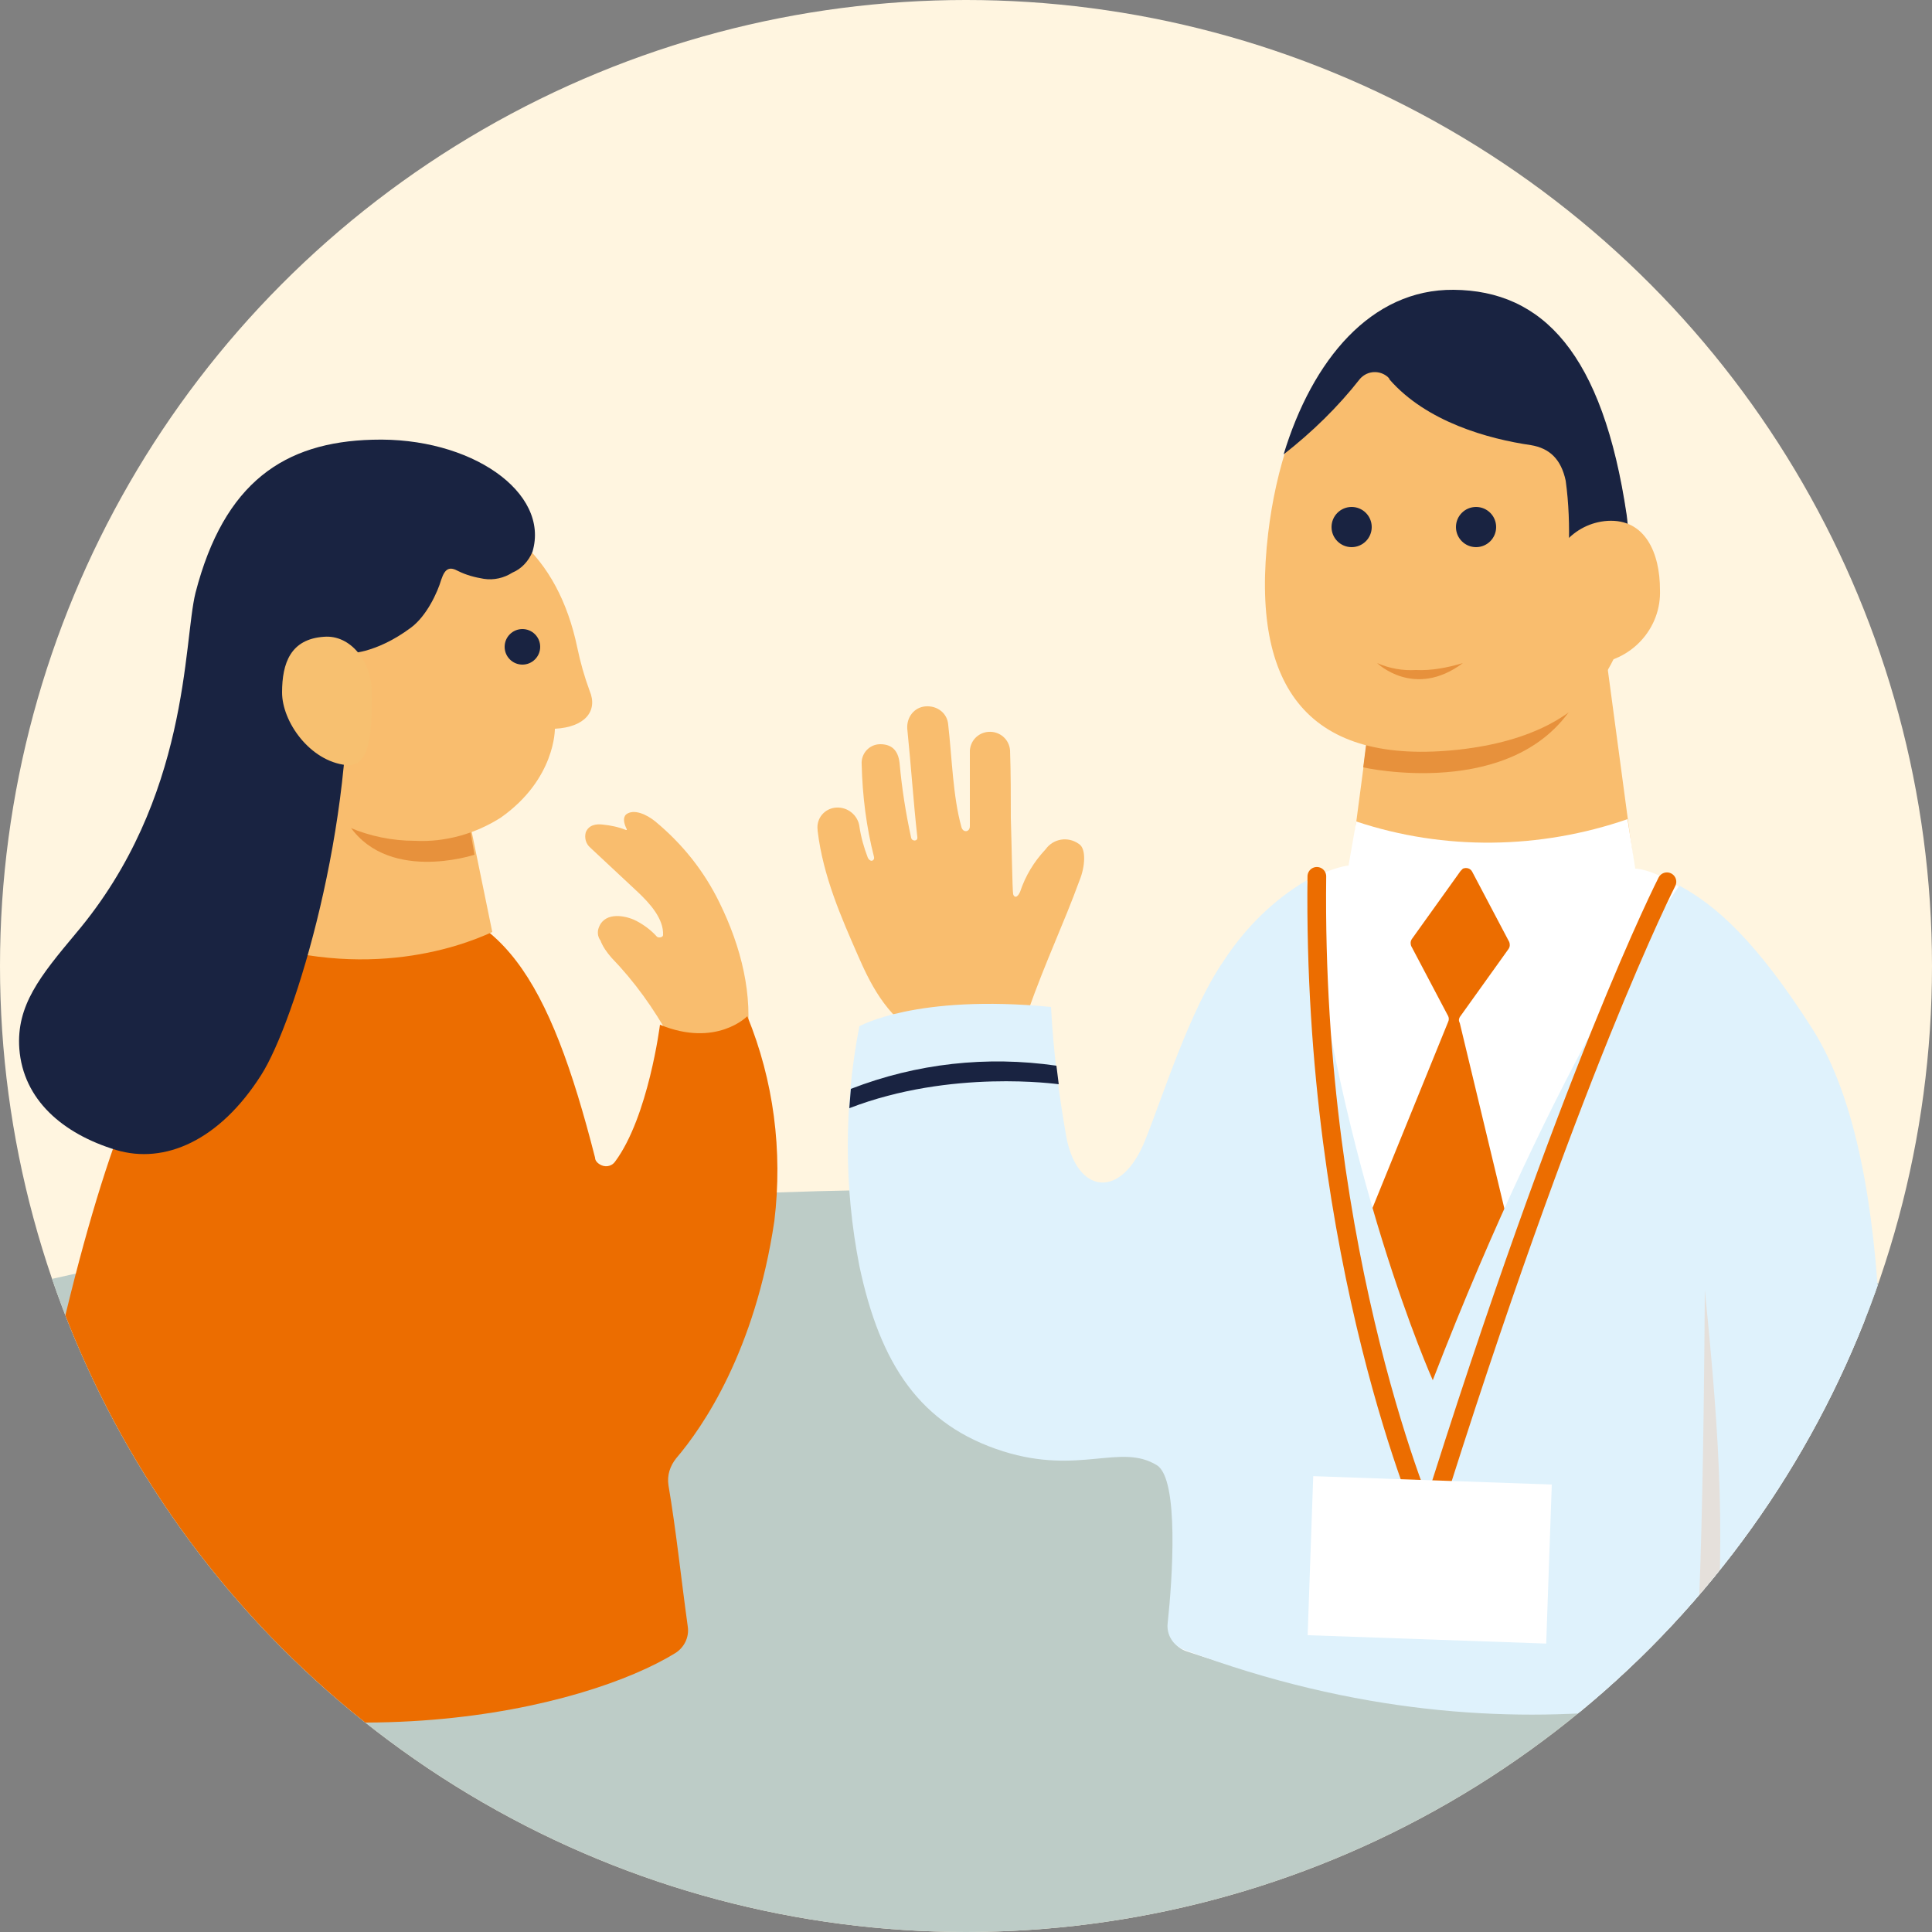
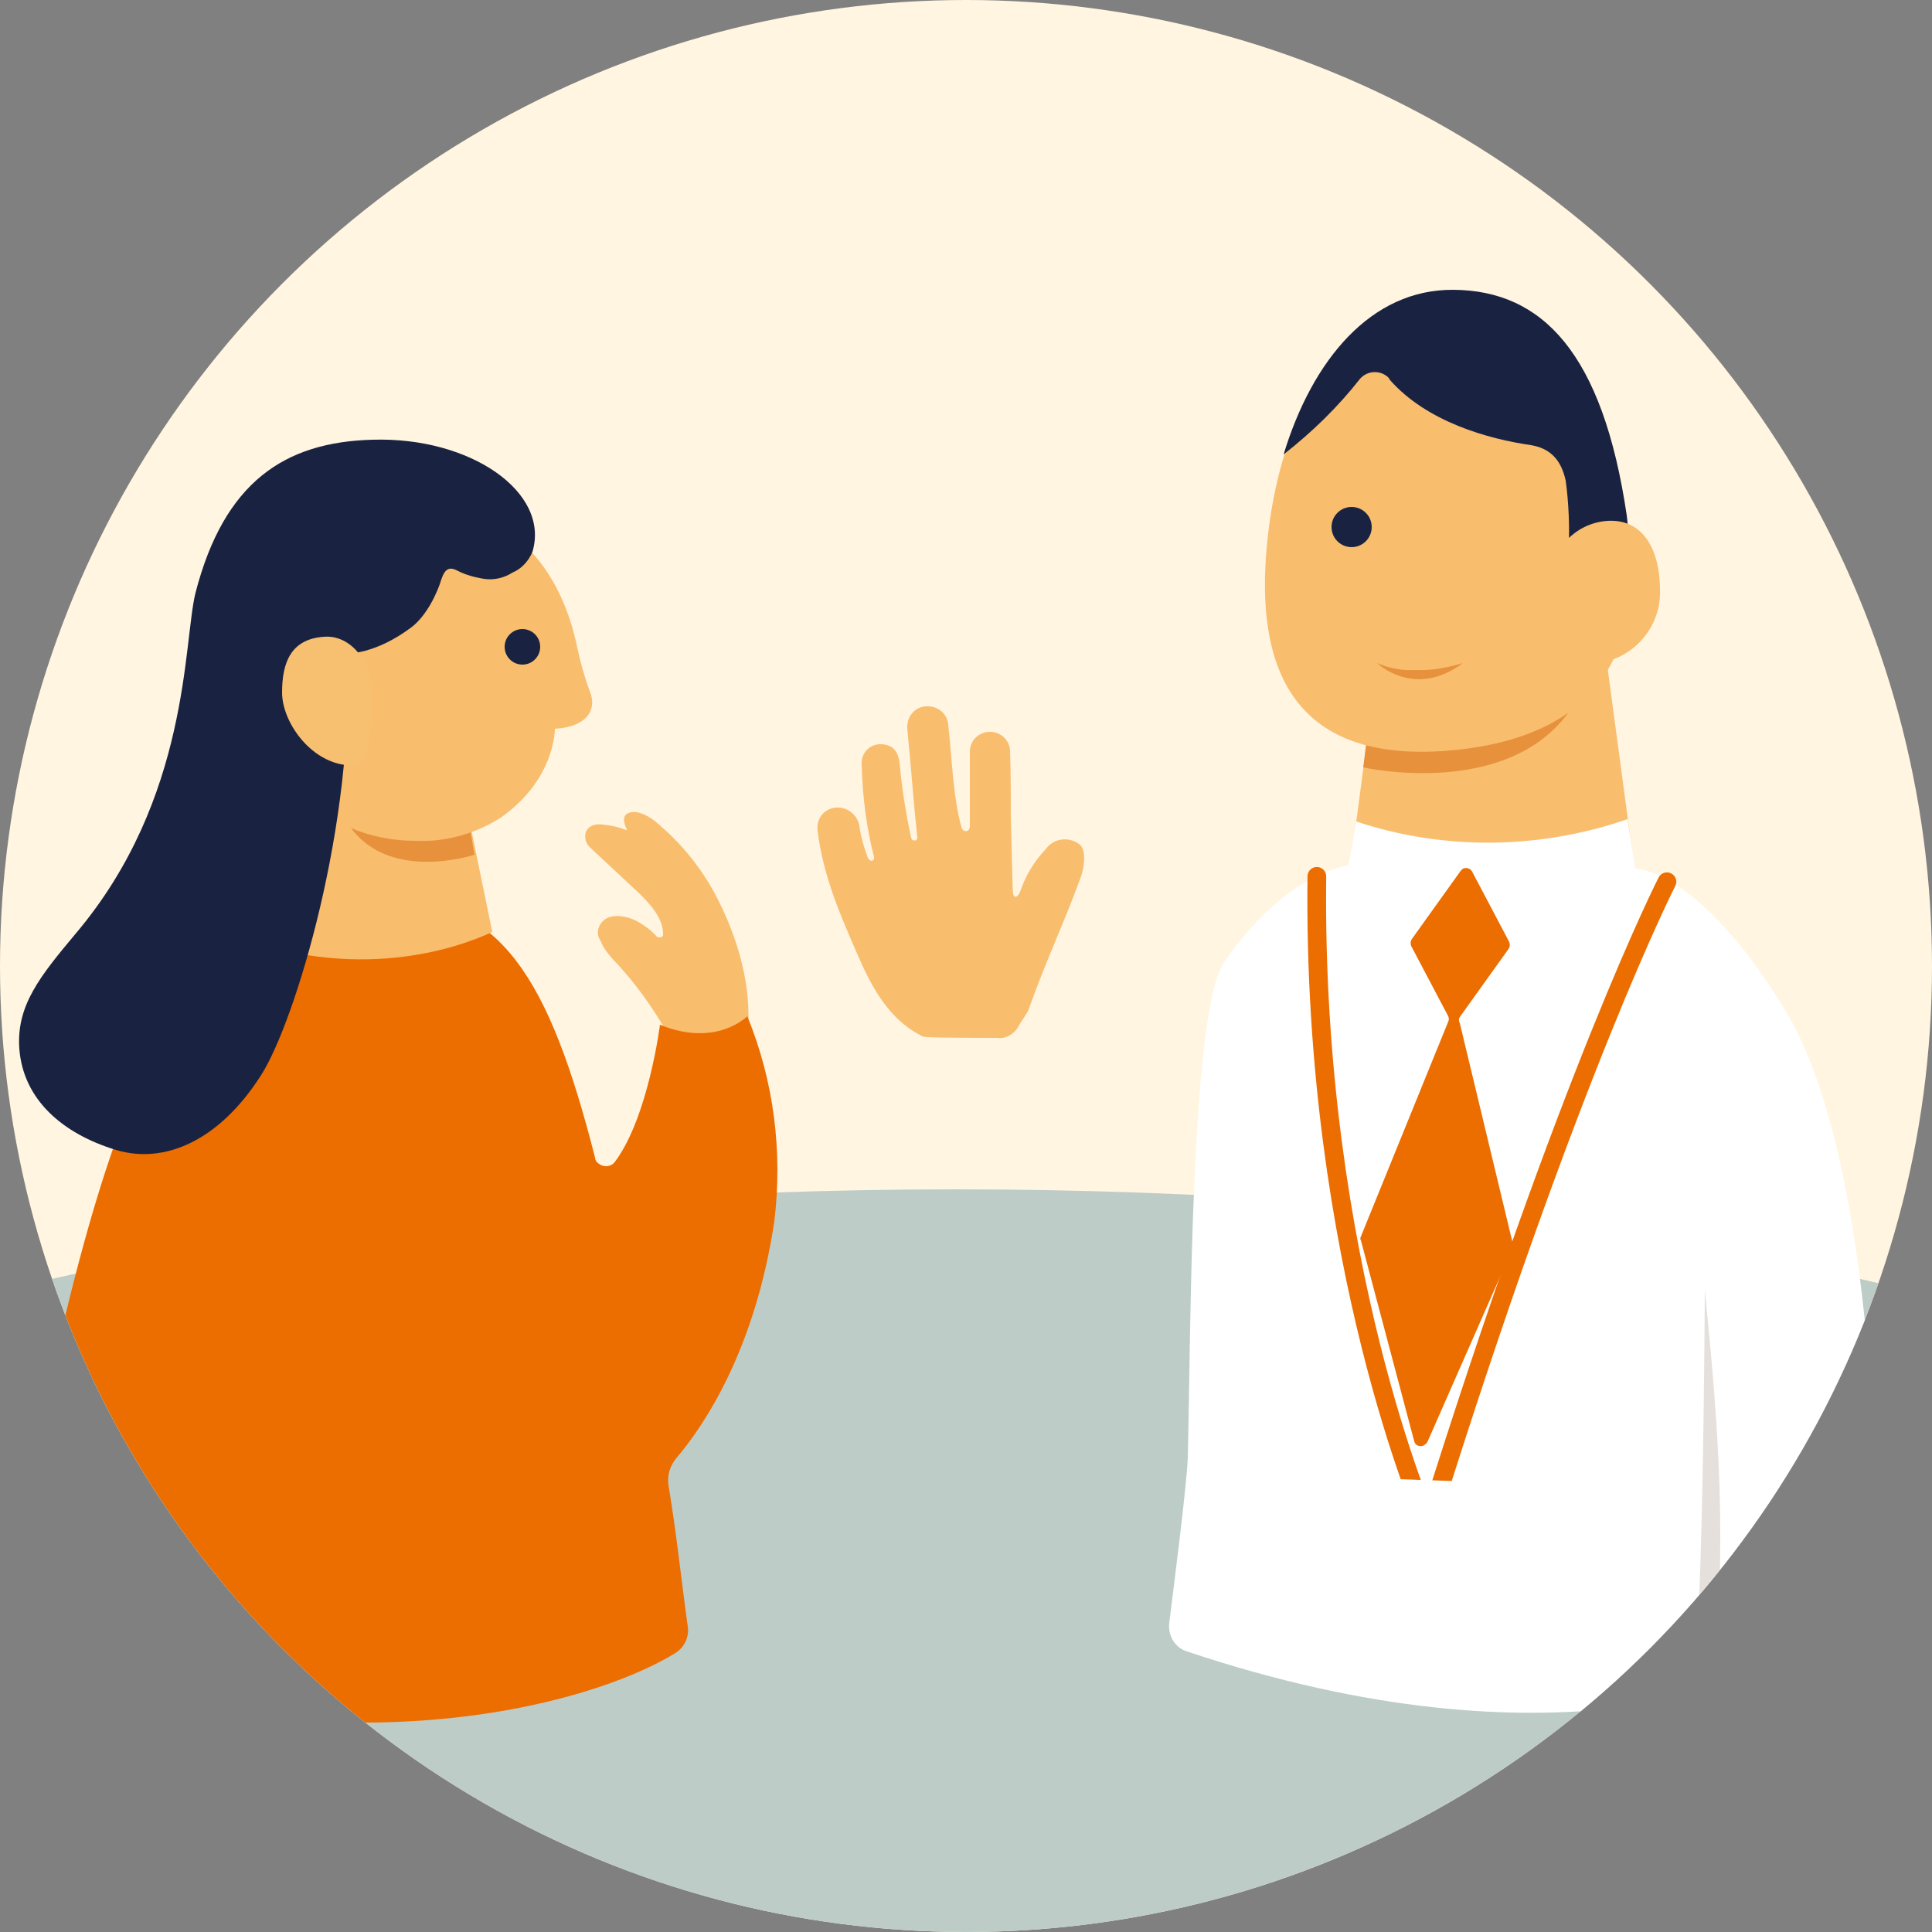
<svg xmlns="http://www.w3.org/2000/svg" xmlns:xlink="http://www.w3.org/1999/xlink" version="1.1" id="レイヤー_1" x="0px" y="0px" viewBox="0 0 250 250" style="enable-background:new 0 0 250 250;" xml:space="preserve">
  <rect x="0" y="0" width="250" height="250" fill="#808080" stroke="none" />
  <style type="text/css">
	.st0{fill:#FFF5E0;}
	.st1{clip-path:url(#SVGID_00000059288470612649713760000003763383642608663485_);fill:#BDCCC7;}
	.st2{clip-path:url(#SVGID_00000059288470612649713760000003763383642608663485_);}
	.st3{fill:#F9BD6E;}
	.st4{fill:#E7913C;}
	.st5{fill:#192341;}
	.st6{fill:#FFFFFF;}
	.st7{fill:#EC6D00;}
	.st8{fill:#DFF2FC;}
	.st9{fill:none;stroke:#EC6D00;stroke-width:2.42;stroke-linecap:round;stroke-linejoin:round;}
	.st10{fill:#E5E0DB;}
	.st11{fill:#F7C070;}
</style>
  <circle class="st0" cx="125" cy="125" r="125" />
  <g>
    <defs>
      <circle id="SVGID_1_" cx="125" cy="125" r="125" />
    </defs>
    <clipPath id="SVGID_00000105408789561561869180000000573903289821088419_">
      <use xlink:href="#SVGID_1_" style="overflow:visible;" />
    </clipPath>
    <ellipse style="clip-path:url(#SVGID_00000105408789561561869180000000573903289821088419_);fill:#BDCCC7;" cx="123.7" cy="204.4" rx="183.5" ry="50.5" />
    <g style="clip-path:url(#SVGID_00000105408789561561869180000000573903289821088419_);">
      <g id="レイヤー_2_00000103249350250135658230000008665965164676995472_">
        <g id="L_00000031897662272833990350000013205536872640762266_">
          <path class="st3" d="M139.6,109.2c-1.4-1-3.3-0.7-4.3,0.7c-1.5,1.6-2.6,3.4-3.3,5.5c-0.4,0.9-0.8,0.7-0.9,0.3      c-0.1-0.4-0.2-6.9-0.3-9.8c0-2.9,0-5.8-0.1-8.8c-0.1-1.4-1.3-2.5-2.8-2.4c-1.3,0.1-2.3,1.1-2.4,2.4c0,3,0,9,0,9.8      s-0.9,0.9-1.1,0.1c-1.1-4-1.2-8.8-1.7-13.2c-0.1-1.5-1.4-2.5-2.9-2.4c-1.5,0.1-2.5,1.4-2.4,2.9c0.5,4.9,0.8,9.5,1.3,14      c0.1,0.6-0.7,0.6-0.8,0.1c-0.7-3.2-1.2-6.4-1.5-9.7c-0.2-1.7-1.1-2.4-2.5-2.4c-1.4,0-2.5,1.2-2.4,2.6c0.1,4.1,0.6,8.1,1.6,12      c0.1,0.4-0.4,0.8-0.8,0.1c-0.5-1.3-0.9-2.7-1.1-4.1c-0.2-1.4-1.5-2.5-3-2.4c-1.5,0.1-2.6,1.4-2.4,2.9c0,0,0,0,0,0.1      c0.7,5.9,3.1,11.3,5.2,16.1c1.4,3.2,3.6,8,8,10.3c0.3,0.2,0.6,0.3,1,0.3c1.1,0.1,8.8,0.1,9,0.1c1.2,0.2,2.4-0.6,2.9-1.7l1.1-1.7      c2.5-7,4.5-11,6.7-17C140.4,112.2,140.6,109.8,139.6,109.2z" />
          <polygon class="st3" points="211.5,112.4 192.5,118 174.7,112.4 178.9,80.6 206.7,76.6     " />
          <path class="st4" d="M177.2,93l-0.8,6.3c0,0,19.5,4.4,27.3-8.2c-5.6,2-11.4,2.9-17.3,2.7C181,93.5,177.2,93,177.2,93z" />
          <path class="st3" d="M210.5,66.9c2.5,16.8-3.1,28-21.7,30.1c-19.2,2.1-27.1-7.7-24.7-28c2-16.9,10.5-31.4,24-31.2      C199.6,37.9,207.4,45.9,210.5,66.9z" />
          <path class="st5" d="M179.8,49.1c4.8,5.5,12.8,7.7,18.3,8.5c2.4,0.4,3.9,1.8,4.5,4.6c0.4,2.9,0.5,5.9,0.4,8.8l7.8-1.5      c-0.1-0.9-0.2-1.9-0.3-2.8c-3.1-21-10.9-29.1-22.4-29.2c-10.7-0.1-18.3,9.1-22,21.3c3.7-2.9,7-6.1,9.9-9.8      c1-1.1,2.6-1.1,3.6-0.2C179.7,48.9,179.8,49,179.8,49.1z" />
          <path class="st3" d="M214.8,76.3c0.2,5-3.7,9.3-8.8,9.6c-4.3,0.3-5.7-5-5.7-9.7c0-4.7,3.3-8.5,7.7-8.8      C212.9,67.1,214.8,71.6,214.8,76.3z" />
          <path class="st6" d="M175.5,106.3c11.4,3.8,23.8,3.6,35.1-0.3l1,6.4c0,0,8.2-0.1,19.4,18.3c11.1,18.4,12.2,60,11.9,80.1      c0,1.3-6,2.2-7.2,2.8c-7.9,3.7-34.5,16-82.1,0.1c-1.6-0.5-2.5-2.1-2.3-3.7c0.7-5.6,2.3-18.1,2.4-21.5c0.4-15.9,0.3-57.6,4.7-64      c8.1-11.8,16.1-12.5,16.1-12.5L175.5,106.3z" />
          <circle class="st5" cx="174.9" cy="68.2" r="2.6" />
-           <circle class="st5" cx="191" cy="68.2" r="2.6" />
          <path class="st7" d="M188.9,131.6l6.3-8.8c0.2-0.3,0.2-0.6,0.1-0.9l-4.8-9.1c-0.2-0.4-0.7-0.6-1.2-0.4c-0.1,0.1-0.2,0.2-0.3,0.3      l-6.3,8.8c-0.2,0.3-0.2,0.6-0.1,0.9l4.8,9.1c0.1,0.2,0.1,0.5,0,0.7l-11.3,27.8c-0.1,0.2-0.1,0.4,0,0.5l6.9,26      c0.1,0.5,0.6,0.7,1.1,0.6c0.2-0.1,0.4-0.2,0.6-0.5l11-25c0.1-0.2,0.1-0.4,0.1-0.5l-6.9-28.7C188.7,132,188.8,131.8,188.9,131.6z      " />
-           <path class="st8" d="M234.5,133.1c-7.2-11.3-12.5-16-17.2-18.5c-0.7,1-15.8,22.3-31.9,64c0,0-12-26.7-16.3-64.7      c-4.4,2.6-8,6.2-10.8,10.5c-4.4,6.4-7.8,17.4-10.1,23.1c-3.1,7.8-8.8,7-10.2-0.3c-1-5.6-1.7-11.2-2-16.9      c-17.5-1.7-24.8,2.5-24.8,2.5c-2,10.3-2,20.8,0,31c2.7,12.8,7.9,20.6,18.6,24c9.9,3.1,15.2-1.1,19.9,1.8      c2.9,1.8,2,14.8,1.4,20.4c-0.2,1.5,0.7,3,2.2,3.5c44.4,16.7,79,3.9,87.4,0.1c1.2-0.5,2-1.7,2-3      C243.5,190.5,246.1,151.3,234.5,133.1z" />
          <path class="st9" d="M215.7,114.1c0,0-12.6,24.6-30.9,83.2c0,0-15-33.9-14.4-83.9" />
          <rect x="174.8" y="186.4" transform="matrix(3.507392e-02 -0.999 0.999 3.507392e-02 -23.136 379.681)" class="st6" width="20.6" height="30.9" />
-           <path class="st5" d="M109.9,143.4l0.2-2.5c8.5-3.3,17.6-4.3,26.6-3l0.3,2.4C136.9,140.3,123.1,138.3,109.9,143.4z" />
          <path class="st10" d="M221.6,219.7c1.8-20,1-32.9-1-52.8c0,0-0.2,51.5-2,53.4L221.6,219.7z" />
          <path class="st3" d="M93.1,116.8c-2-4.1-4.8-7.6-8.3-10.5c-1.1-0.9-2.8-1.7-3.8-0.9c-0.4,0.4-0.3,1.1,0.1,1.9c0,0.1,0,0.1,0,0.1      c0,0-0.1,0-0.1,0c-1-0.4-2-0.6-3-0.7c-0.8-0.1-1.8,0-2.2,1c-0.2,0.7,0,1.5,0.6,2l6.1,5.7c1.6,1.5,3.4,3.5,3.3,5.6      c0,0.3-0.6,0.4-0.8,0.2c-0.8-0.9-1.9-1.7-3-2.2c-1.4-0.6-4-1-4.6,1.3c-0.1,0.5,0,1,0.3,1.4c0.3,0.8,0.8,1.5,1.4,2.2      c3,3.1,5.5,6.6,7.6,10.4c-0.3,2.6-0.5,5.2-0.5,7.8c3.6,0.8,7.4,0.7,11-0.5c-0.6-2.2-0.8-4.5-0.6-6.7      C97.5,128.8,95.9,122.5,93.1,116.8z" />
          <path class="st7" d="M96.7,131.5c0,0-4,4.1-11.3,1.1c0,0-1.5,11.9-5.8,17.7c-0.5,0.7-1.4,0.8-2.1,0.3c-0.3-0.2-0.5-0.5-0.5-0.8      c-5.9-23.1-12.2-33.6-27.2-33.4c-21.3,0.3-32.6,10.6-44.6,68.4c-2.1,9.9-2.6,19.6-3.1,26.6c-0.1,1.5,0.8,2.9,2.2,3.5      c38.4,14.6,71.6,6.1,83.1-1c1.1-0.7,1.8-2,1.6-3.4c-0.9-6.5-1.5-12.4-2.5-18.3c-0.2-1.3,0.2-2.5,1-3.5      c3.5-4.1,10.2-13.9,12.7-30.7C101.3,148.9,100.1,139.8,96.7,131.5z" />
          <path class="st3" d="M29.2,120.7l2.7-35.9l26.3,9l5.5,26.8C59.4,122.6,46.2,127.4,29.2,120.7z" />
          <path class="st4" d="M60.7,106.6l0.7,4c0,0-11.7,3.9-16.6-4.4c0,0,8.1,0.4,11.7,0.3C57.9,106.4,59.3,106.4,60.7,106.6z" />
          <path class="st3" d="M53.7,65.2c10.8,0,18.5,6.6,21,18.6c0.4,1.9,0.9,3.7,1.6,5.6c1.1,2.6-0.6,4.7-4.5,4.9c0,0,0.1,6.5-7,11.5      c-3.3,2.1-7.2,3.2-11.1,3c-12,0-21.8-9.8-21.8-21.8S41.7,65.2,53.7,65.2L53.7,65.2L53.7,65.2z" />
          <circle class="st5" cx="67.6" cy="83.7" r="2.3" />
          <path class="st5" d="M53.2,81.2c2-1.5,3.4-4.5,3.9-6.2c0.5-1.5,1.1-1.7,2.2-1.1c1,0.5,2.1,0.8,3.3,1c1.3,0.2,2.6-0.1,3.7-0.8      c1.2-0.5,2.1-1.5,2.6-2.7c2.3-7.7-8-14.9-20.7-14.5c-11.4,0.3-19.2,5.5-22.9,19.8c-1.6,6.4-0.7,26.6-15.5,44.1      c-4.6,5.5-7.7,9.3-7.3,14.9c0.5,6.6,5.6,11,12.5,13.1c6.3,1.9,13.4-1.2,18.8-9.7c4.4-6.9,12.2-32.7,11.1-54.6      C44.9,84.6,48.5,84.7,53.2,81.2z" />
          <path class="st11" d="M36.5,89.6c0,3.8,3.6,8.9,8.3,9.4c3.5,0.4,3.3-5.7,3.3-9.5c0-3.8-2.7-7.4-6.2-7.1      C37.6,82.7,36.5,85.8,36.5,89.6z" />
          <path class="st4" d="M178.2,85.8c0,0,4.8,4.7,11.1,0c-2,0.6-4.1,1-6.1,0.9C181.5,86.8,179.8,86.5,178.2,85.8z" />
        </g>
      </g>
    </g>
  </g>
</svg>